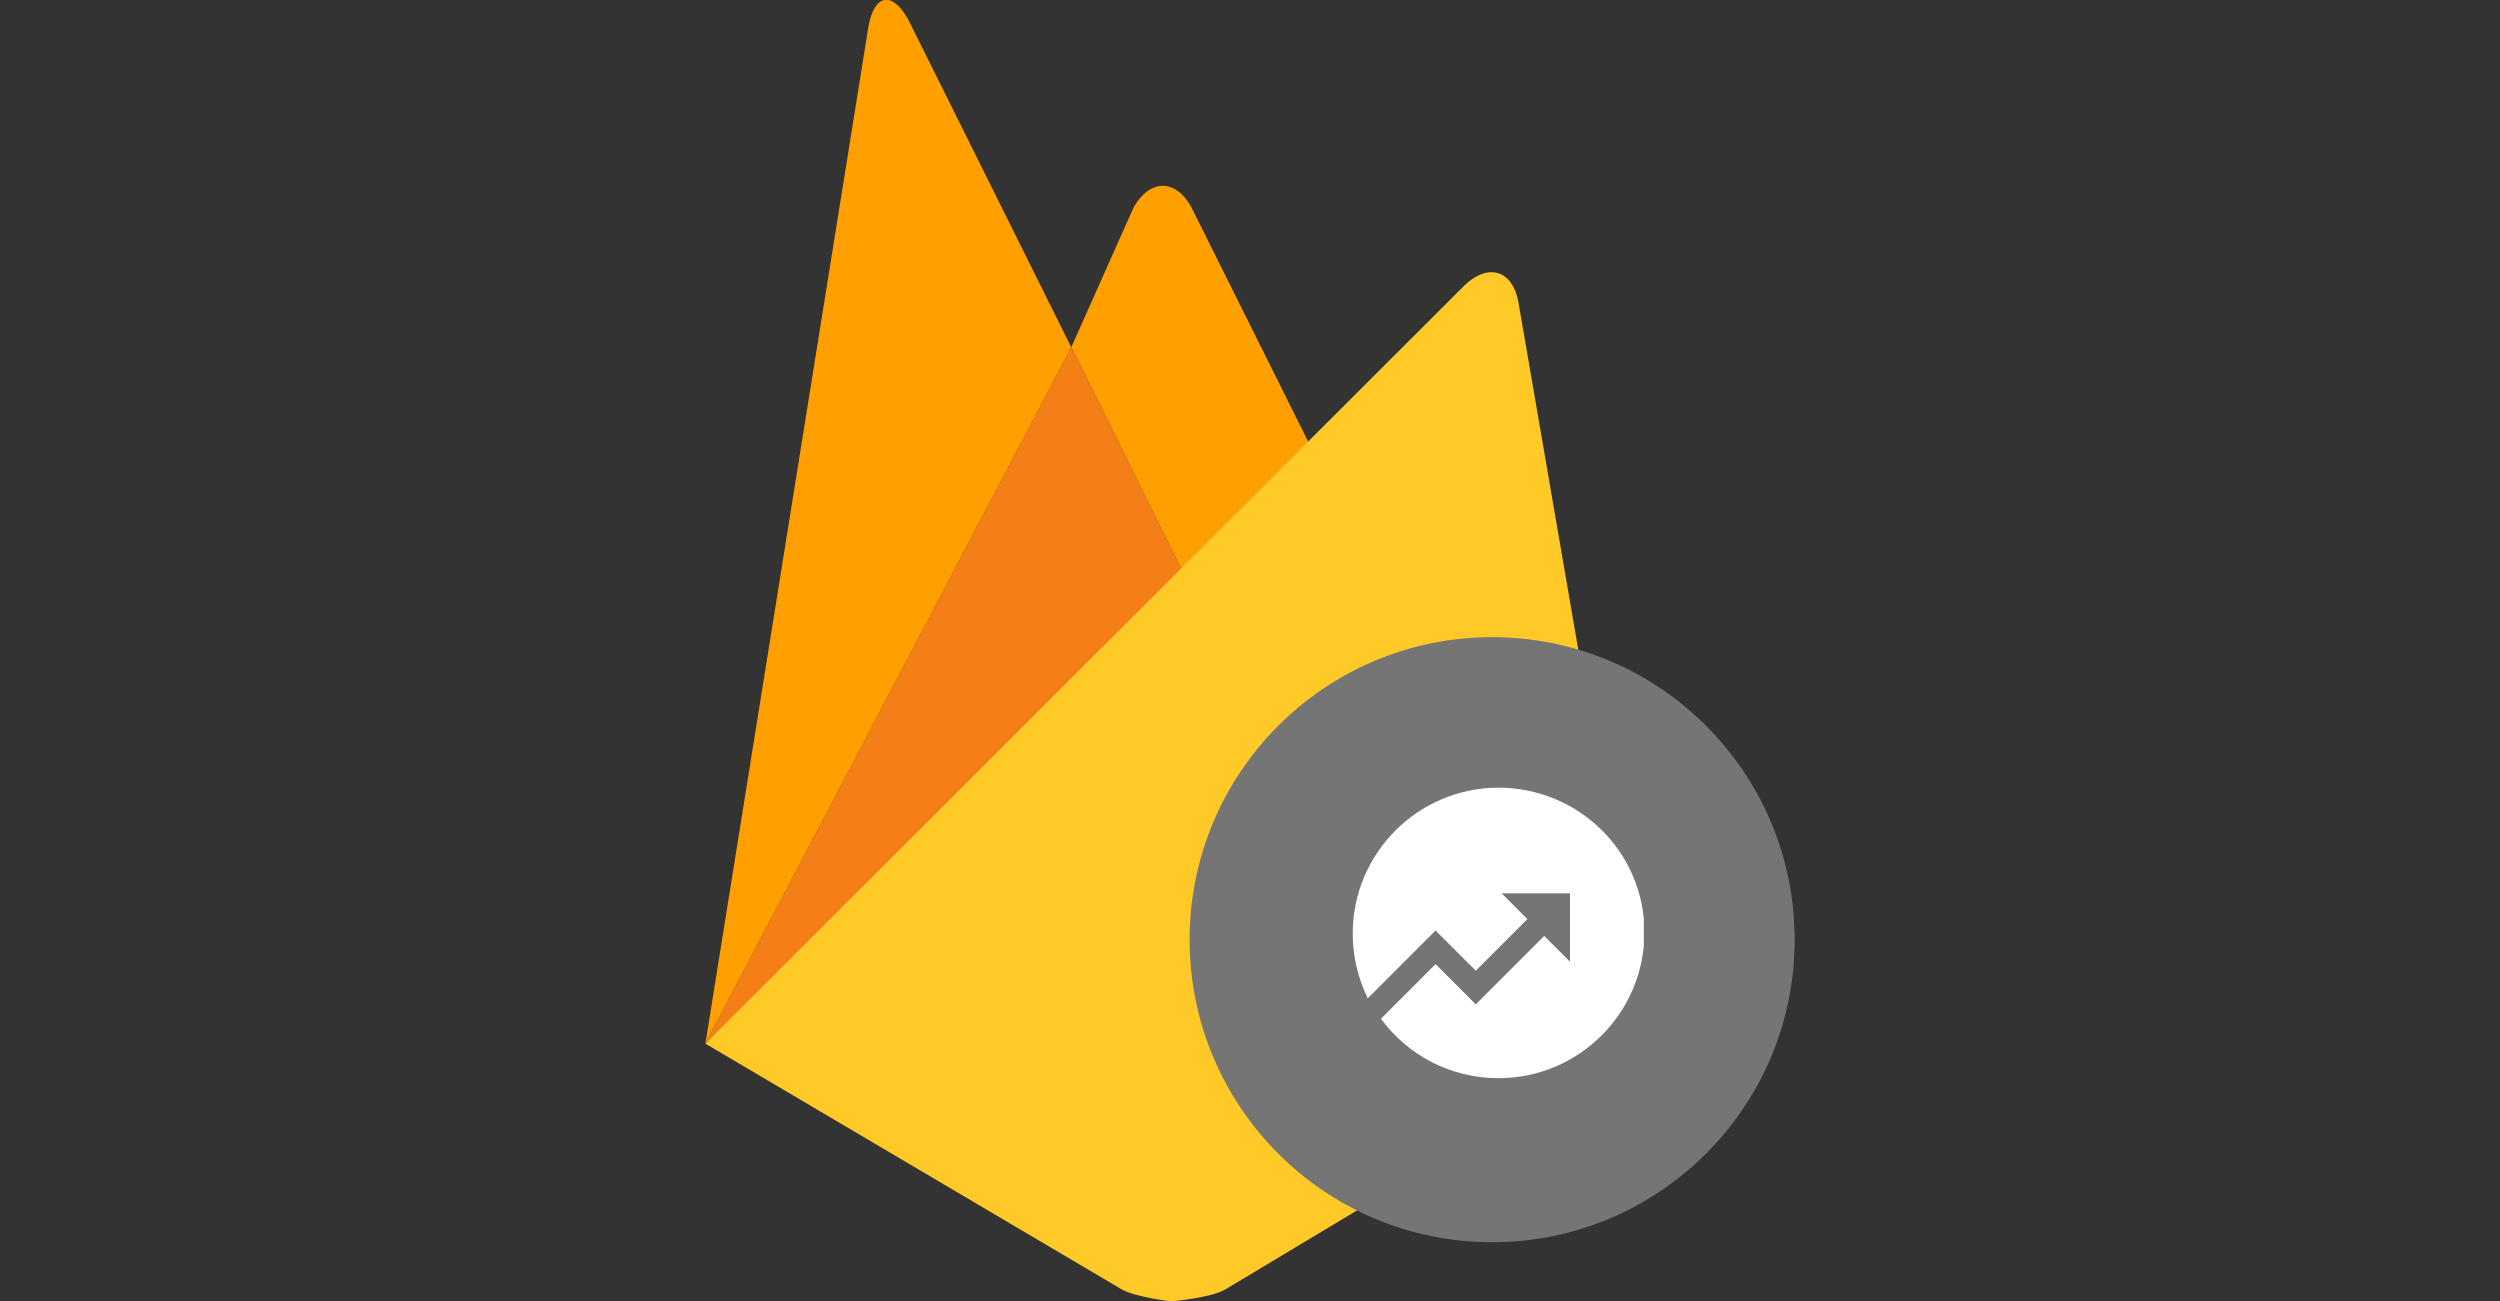
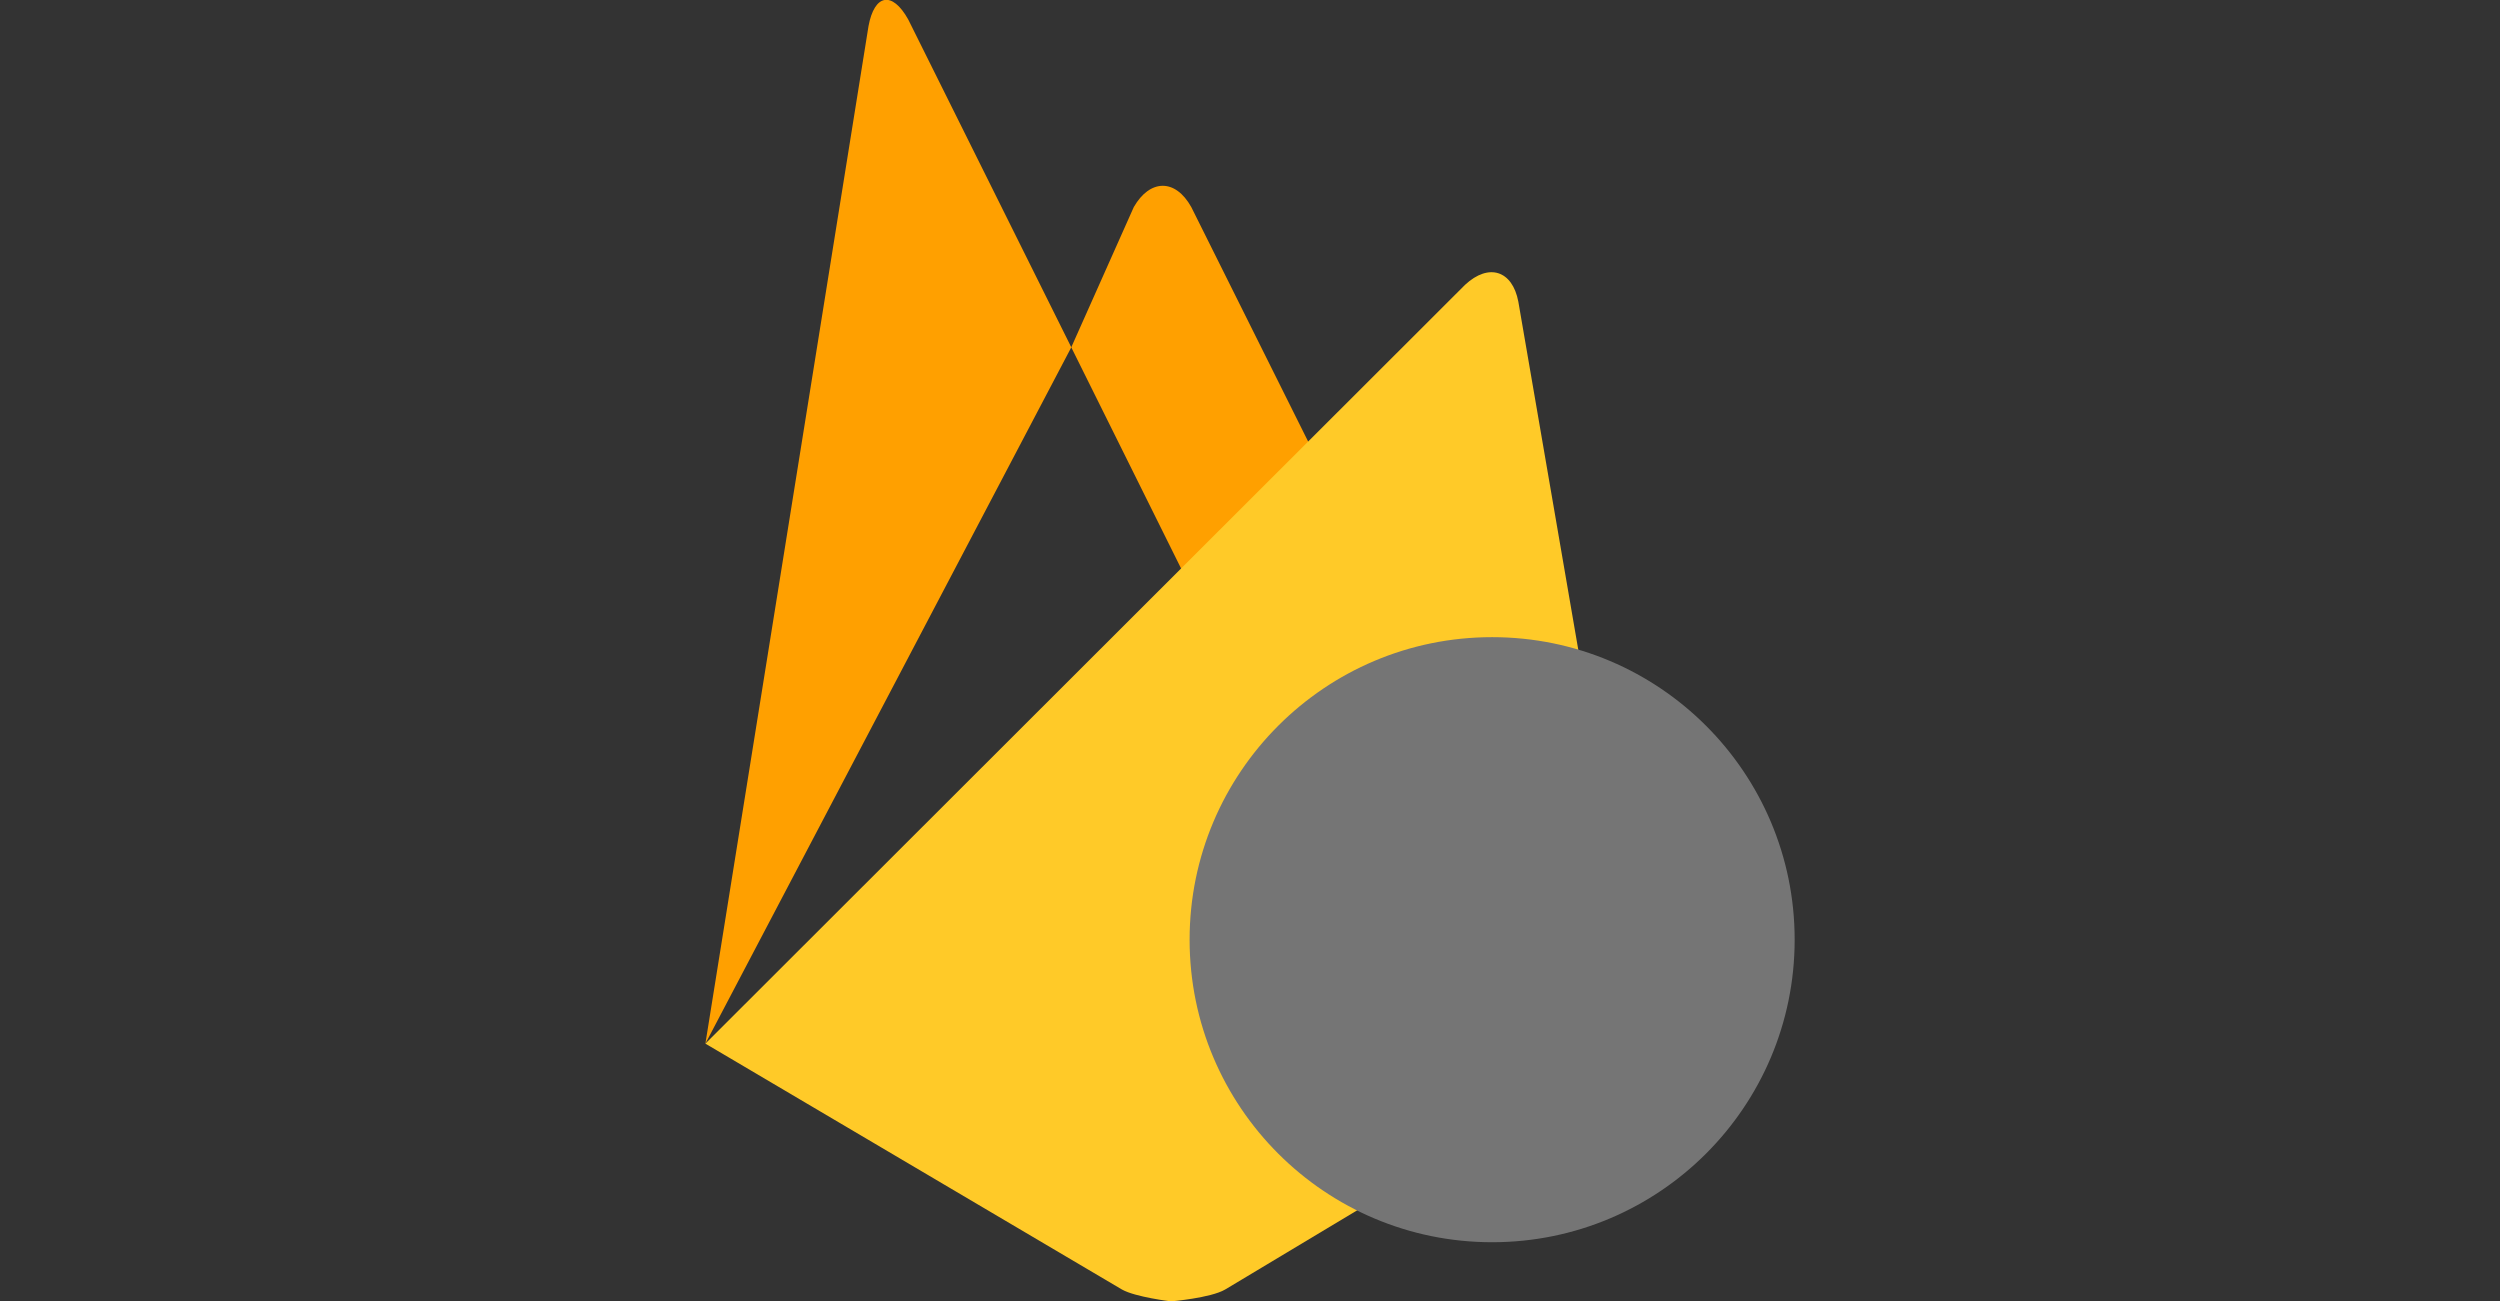
<svg xmlns="http://www.w3.org/2000/svg" width="146" height="76" viewBox="0 0 146 76" fill="none">
  <rect x="0" y="0" width="146" height="76" fill="#333333" stroke="none" />
  <g clip-path="url(#clip0_1265_1396)">
    <path d="M77.22 27.439L69.62 34.496L62.562 20.283L66.214 12.091C67.152 10.462 68.633 10.413 69.57 12.091L77.22 27.439Z" fill="#FFA000" />
-     <path d="M69.621 34.496L41.195 60.948L62.564 20.283L69.621 34.496Z" fill="#F57F17" />
    <path d="M85.562 16.631C86.943 15.348 88.325 15.792 88.671 17.618L96.073 60.602L71.546 75.309C70.707 75.802 68.388 76 68.388 76C68.388 76 66.315 75.753 65.525 75.309L41.195 60.948L85.562 16.631Z" fill="#FFCA28" />
    <path d="M62.564 20.283L41.195 60.948L50.72 1.53C51.065 -0.345 52.102 -0.543 53.039 1.135L62.564 20.283Z" fill="#FFA000" />
    <path d="M87.14 72.546C96.898 72.546 104.808 64.635 104.808 54.878C104.808 45.12 96.898 37.21 87.14 37.21C77.383 37.21 69.473 45.12 69.473 54.878C69.473 64.635 77.383 72.546 87.14 72.546Z" fill="#757575" />
    <g clip-path="url(#clip1_1265_1396)">
      <path d="M87.517 46C82.821 46 79 49.821 79 54.517C79 55.885 79.316 57.146 79.876 58.303L83.837 54.342L86.186 56.691L89.2 53.676L87.693 52.169H91.689V56.165L90.181 54.658L86.186 58.654L83.837 56.305L80.647 59.495C82.19 61.598 84.678 62.965 87.517 62.965C92.214 62.965 96.035 59.144 96.035 54.447C96.035 49.751 92.179 46 87.517 46Z" fill="white" />
    </g>
  </g>
  <defs>
    <clipPath id="clip0_1265_1396">
      <rect width="63.613" height="76" fill="white" transform="translate(41.195)" />
    </clipPath>
    <clipPath id="clip1_1265_1396">
-       <rect width="17" height="17" fill="white" transform="translate(79 46)" />
-     </clipPath>
+       </clipPath>
  </defs>
</svg>